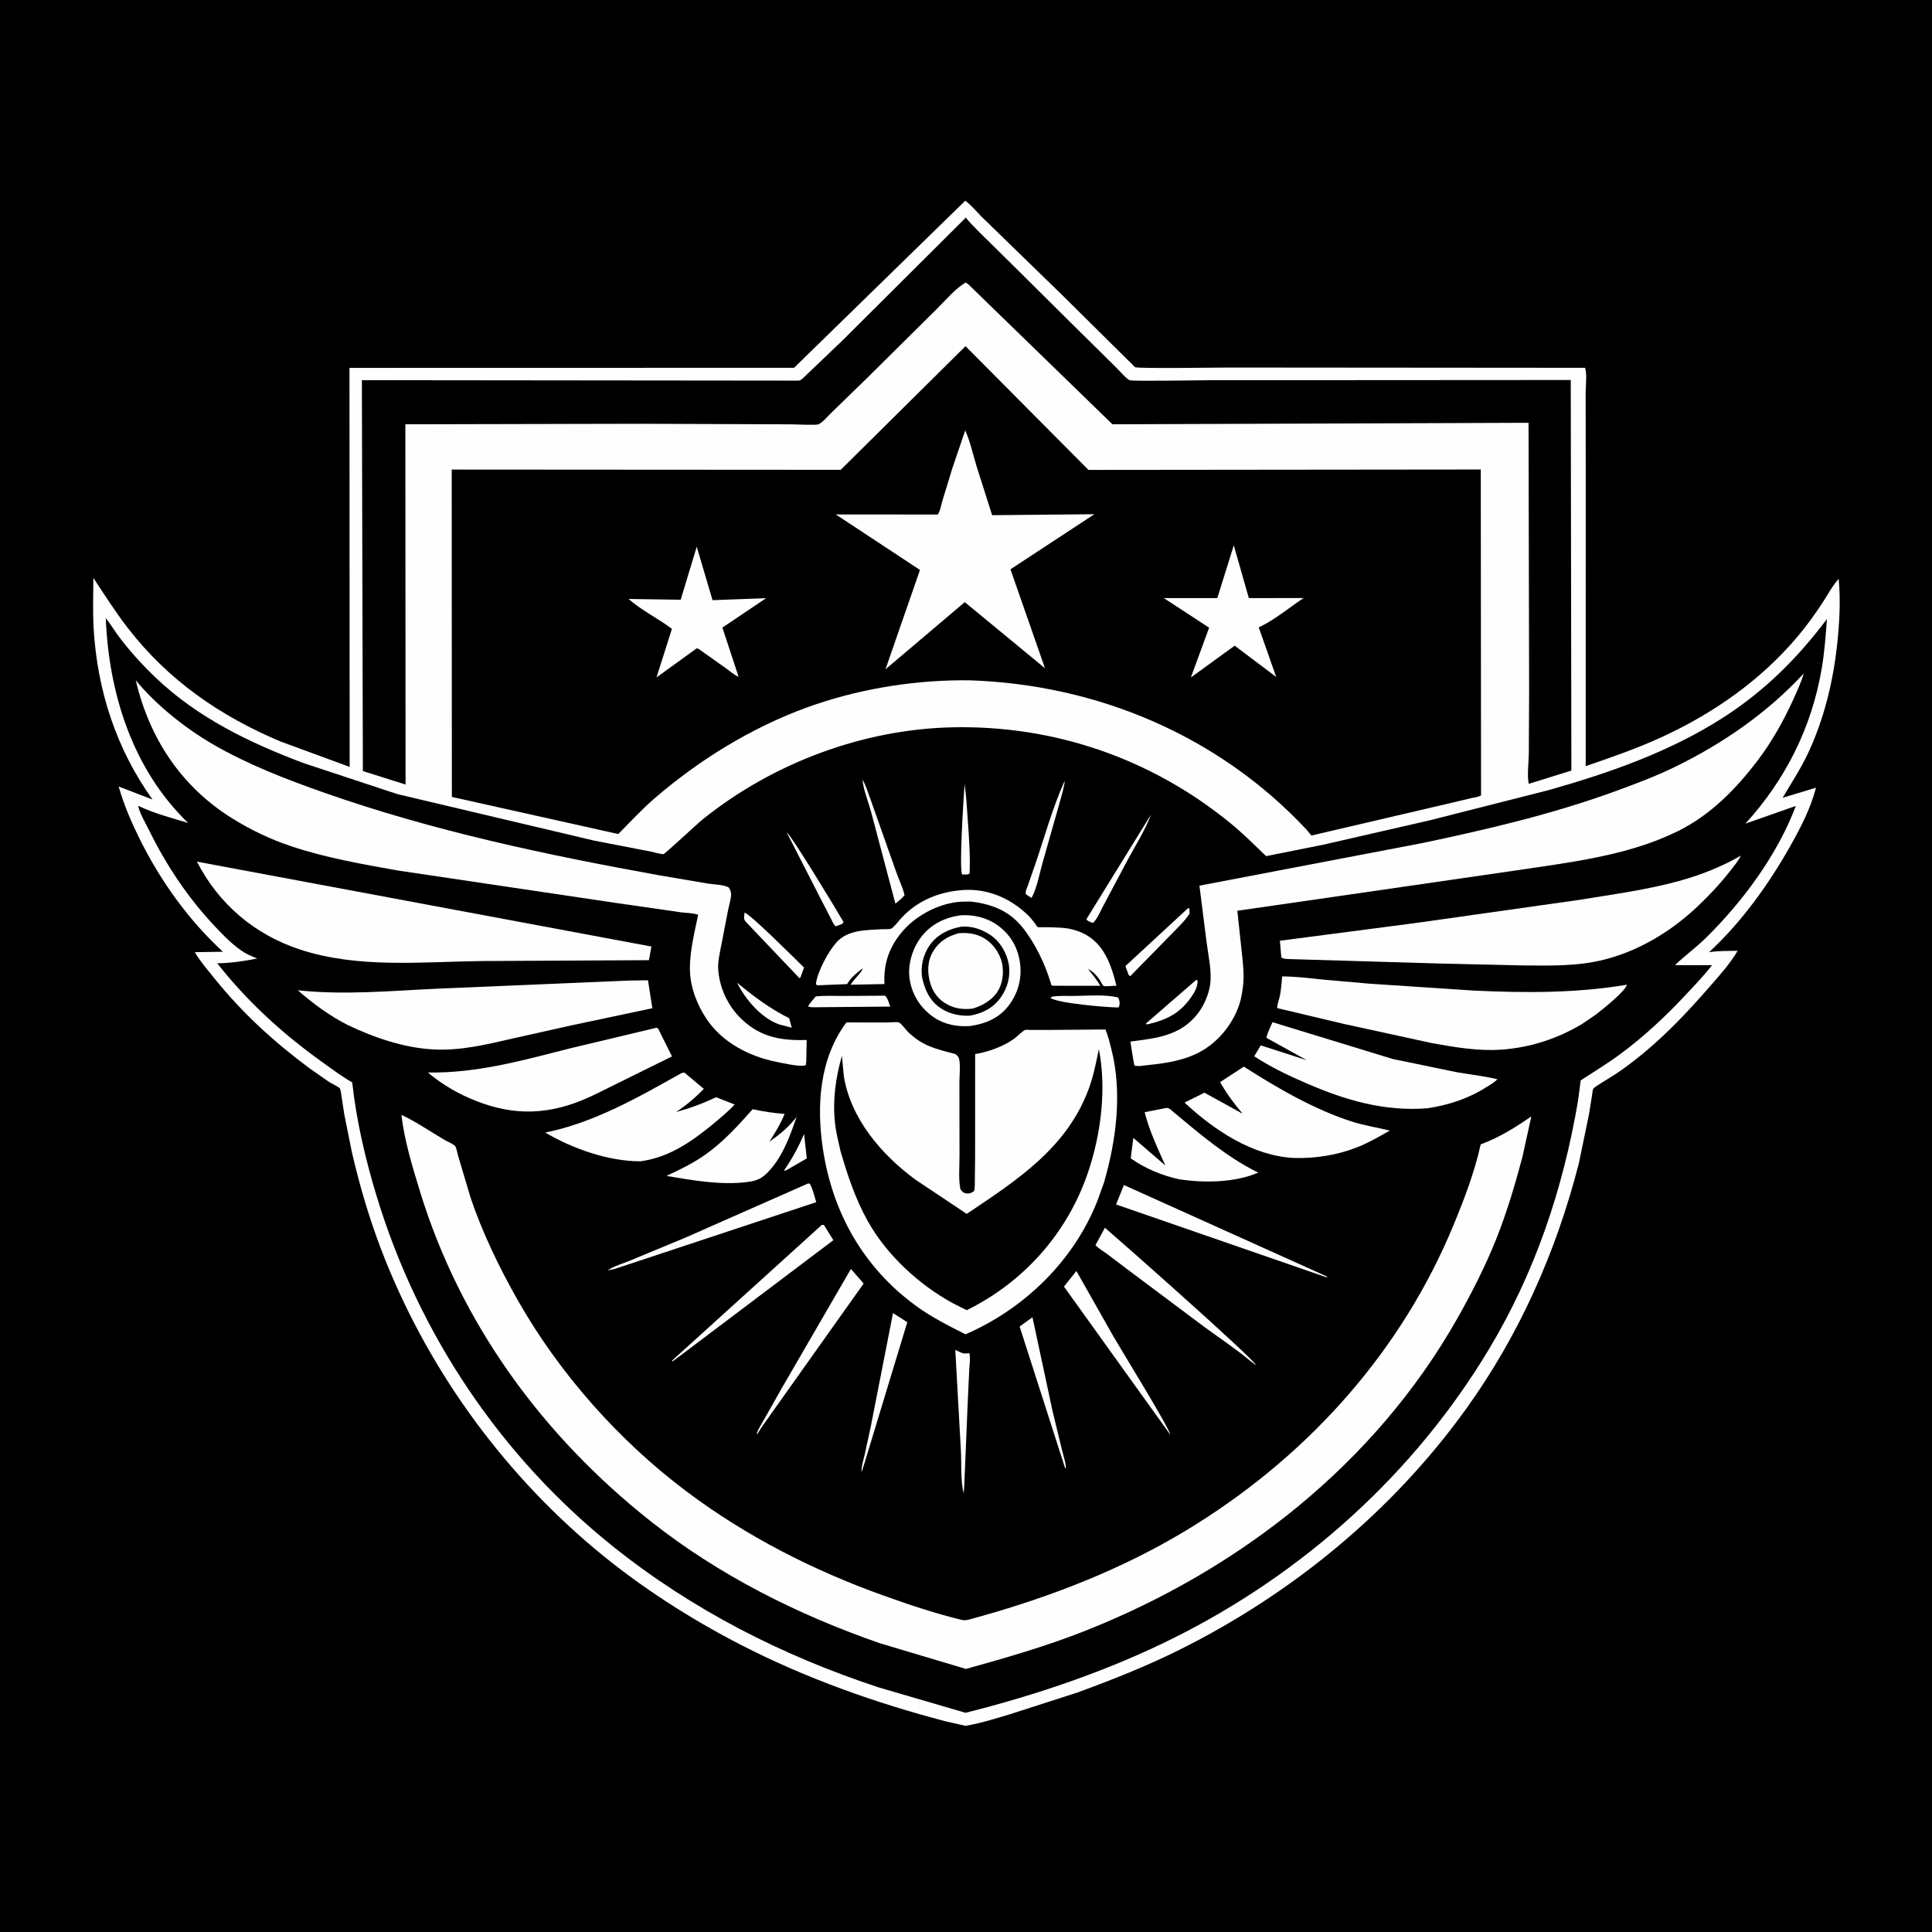
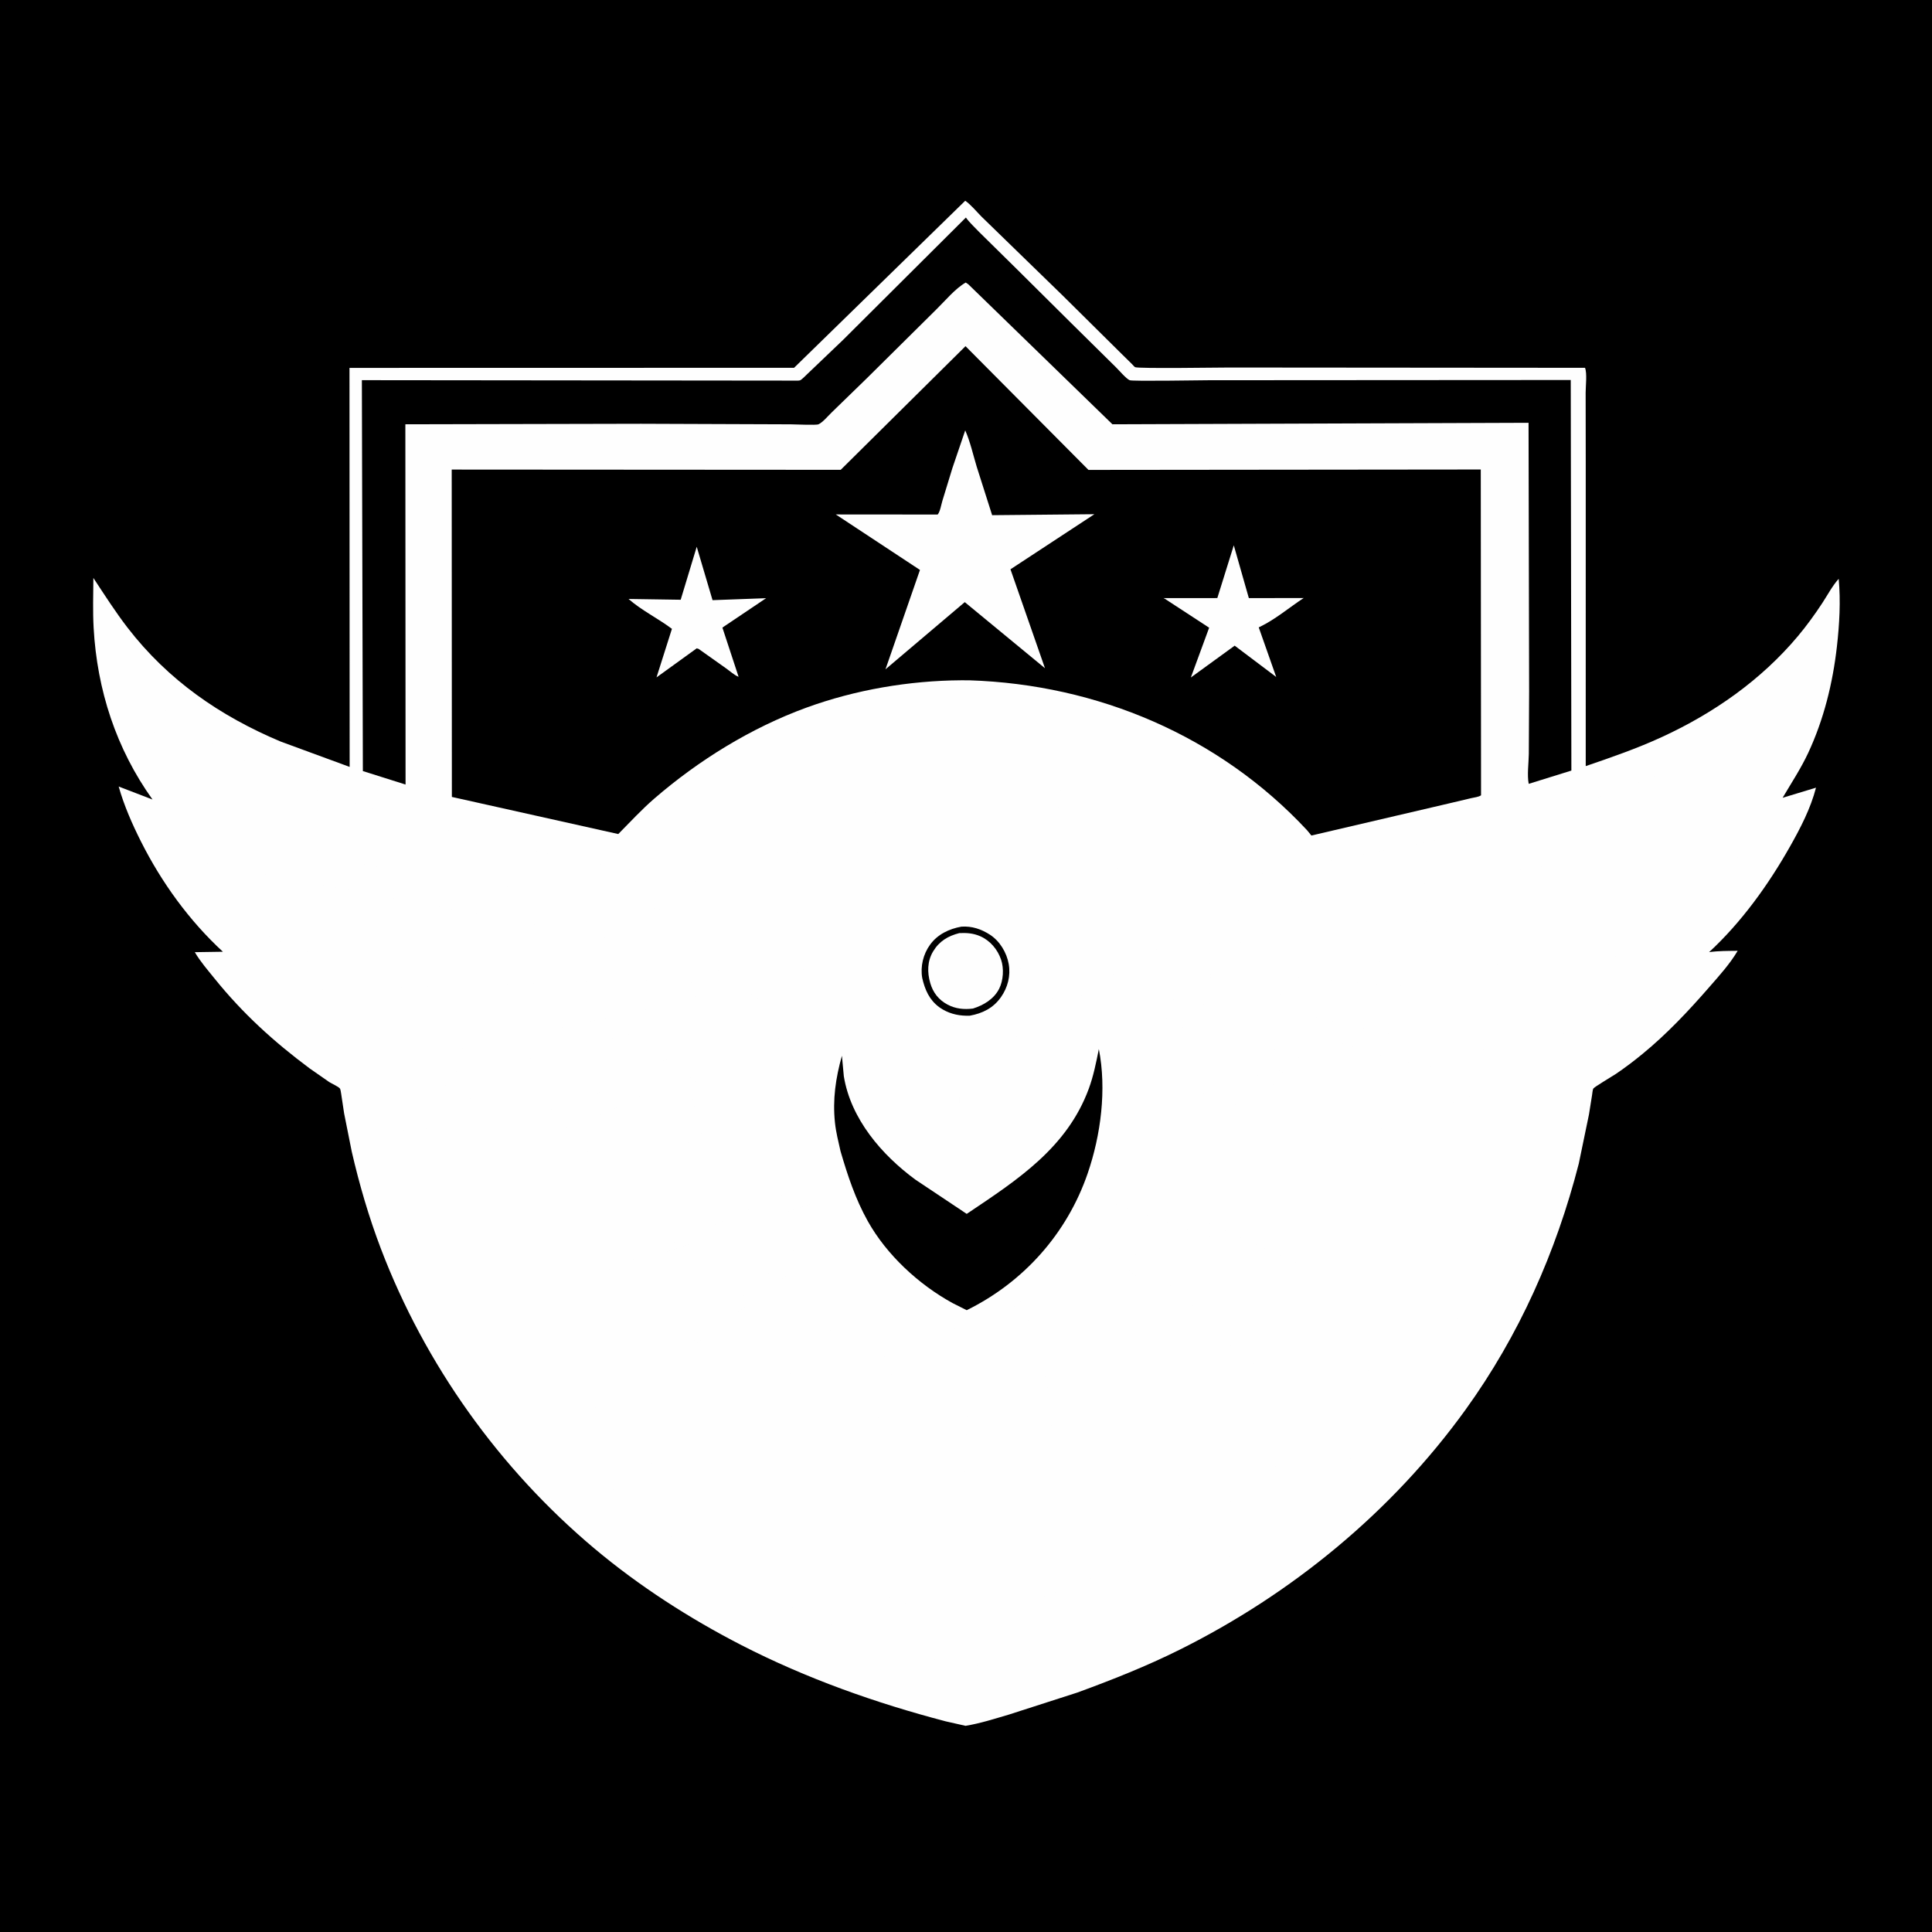
<svg xmlns="http://www.w3.org/2000/svg" version="1.1" style="display: block;" viewBox="0 0 2048 2048" width="1024" height="1024">
  <path transform="translate(0,0)" fill="rgb(0,0,0)" d="M -0 -0 L 2048 0 L 2048 2048 L -0 2048 L -0 -0 z" />
  <path transform="translate(0,0)" fill="rgb(254,254,254)" d="M 1023.2 212.784 C 1029.51 217.337 1034.95 224.077 1040.43 229.621 L 1126.5 313.294 L 1188.76 374.949 L 1199.69 385.688 C 1200.45 386.435 1202.45 388.84 1203.29 389.226 C 1206.92 390.891 1293.56 389.593 1303.15 389.594 L 1680.19 389.899 C 1682.54 395.726 1680.83 409.632 1680.85 416.23 L 1680.95 491.307 L 1680.94 812.109 C 1708.24 802.8 1735.54 793.312 1761.76 781.24 C 1816.58 756.004 1866.94 720.789 1905.88 674.317 C 1915.13 663.278 1923.8 651.327 1931.7 639.288 C 1937.28 630.778 1942.29 621.158 1949.08 613.568 C 1951.29 637.345 1949.87 661.825 1947.18 685.5 C 1942.79 724.177 1933.31 762.634 1916.82 798 C 1909.04 814.678 1898.96 829.87 1889.66 845.682 L 1925.04 834.964 C 1919.35 856.99 1908.63 877.616 1897.49 897.332 C 1874.58 937.875 1846.03 977.606 1811.71 1009.32 C 1821.74 1007.9 1831.9 1008.03 1842.02 1007.89 C 1833.51 1022.17 1822.6 1034.11 1811.72 1046.58 C 1789.69 1071.86 1767.01 1095.99 1741.02 1117.3 C 1731.94 1124.74 1722.64 1131.83 1712.9 1138.4 C 1709.64 1140.6 1689.81 1152.31 1688.94 1153.97 C 1688.2 1155.38 1687.95 1159.18 1687.65 1160.85 L 1684.36 1181.44 L 1673.56 1233.56 C 1649.45 1327.45 1610.29 1415.66 1553.46 1494.44 C 1475.48 1602.54 1369.54 1689.46 1250.41 1748.79 C 1215.27 1766.29 1178.9 1780.68 1142.06 1794.16 L 1069.5 1817.52 C 1054.36 1821.95 1039.12 1826.91 1023.52 1829.44 L 1002.66 1824.74 C 928.116 1805.24 854.63 1779.18 786 1743.94 C 731.108 1715.75 677.453 1681.24 630.174 1641.54 C 529.467 1556.97 450.522 1446.5 403.708 1323.55 C 390.967 1290.09 380.912 1255.64 372.87 1220.76 L 364.775 1180.2 L 361.669 1159.58 C 361.422 1158.29 361.046 1154.86 360.345 1153.89 C 358.934 1151.93 351.351 1148.5 349 1147.01 L 328.154 1132.49 C 290.169 1104.2 257.2 1074.22 227.431 1037.27 C 220.198 1028.29 212.341 1019.31 206.508 1009.34 L 236.286 1008.89 C 200.543 975.944 171.307 935.483 149.5 892.165 C 140.084 873.46 131.494 853.94 125.801 833.757 L 161.669 847.531 C 123.159 793.737 102.903 731.426 99.251 665.5 C 98.281 647.985 98.881 630.196 98.98 612.65 C 110.621 630.292 122.415 648.795 135.32 665.5 C 178.262 721.09 233.161 758.998 297.472 786.064 L 370.642 812.955 L 370.471 389.978 L 841.75 389.879 L 1023.2 212.784 z" />
  <path transform="translate(0,0)" fill="rgb(0,0,0)" d="M 1023.88 230.595 C 1027.79 236.032 1033.28 240.979 1037.89 245.879 L 1077.74 285.148 L 1134.94 341.922 L 1182.98 389.36 C 1186.11 392.413 1193.69 401.383 1197.48 403.044 C 1200.47 404.35 1272.68 403.064 1281.26 403.063 L 1665.06 402.821 L 1665.72 816.845 L 1620.51 830.904 C 1618.64 821.871 1620.48 808.758 1620.6 799.316 L 1620.93 732.913 L 1620.32 448.183 L 1179.23 449.77 L 1026.5 301.402 L 1023.72 299.5 C 1012.58 305.815 1001.7 319.109 992.5 328.061 L 918.678 401.187 L 881.767 437.047 C 878.063 440.605 872.207 447.68 867.686 449.754 C 865.07 450.953 843.332 449.799 838.499 449.804 L 679.55 449.219 L 429.697 449.771 L 429.909 831.646 L 384.65 817.357 L 383.604 402.997 L 841.313 403.469 C 842.958 403.413 846.542 403.683 847.992 403.197 C 849.94 402.543 854.467 397.625 856.145 396.142 L 893.644 360.333 L 1023.88 230.595 z" />
  <path transform="translate(0,0)" fill="rgb(0,0,0)" d="M 1023.48 366.96 L 1153.81 498.126 L 1569.68 497.692 L 1569.97 843.073 C 1567.2 844.91 1563.05 845.268 1559.82 846.009 L 1535.74 851.701 L 1390.14 885.7 L 1385.5 880.043 C 1292.38 780.046 1163.38 725.593 1027.69 721.162 L 1018.9 721.129 C 963.647 721.499 906.663 731.202 854.76 750.147 C 796.251 771.503 740.546 805.908 693.559 846.56 C 680.139 858.171 667.876 871.523 655.382 884.12 L 478.997 844.778 L 478.834 497.767 L 891.192 498.03 L 1023.48 366.96 z" />
  <path transform="translate(0,0)" fill="rgb(254,254,254)" d="M 738.559 579.593 L 755.324 636.206 L 812.095 634.109 L 765.77 665.267 L 782.928 717.421 C 778.576 715.83 773.967 711.556 770.095 708.792 L 740.5 687.825 L 738.545 687.265 L 695.926 718.063 L 712.27 666.595 C 697.602 655.548 679.955 646.977 666.282 634.922 L 721.551 635.76 L 738.559 579.593 z" />
  <path transform="translate(0,0)" fill="rgb(254,254,254)" d="M 1307.87 578.062 L 1323.83 634.03 L 1381.97 633.923 C 1366.73 643.927 1352.21 656.351 1335.82 664.333 L 1334.32 665.055 L 1352.83 717.612 L 1308.81 684.43 L 1262.36 718.162 L 1281.74 665.387 L 1234.84 634.757 L 1233.4 634.01 L 1290.41 633.977 L 1307.87 578.062 z" />
  <path transform="translate(0,0)" fill="rgb(254,254,254)" d="M 1023.18 456.221 C 1028.5 468.266 1031.51 482.014 1035.33 494.663 L 1051.71 546.119 L 1160.1 545.086 L 1071.14 603.48 L 1107.71 708.34 L 1022.69 638.277 L 938.648 709.499 L 975.203 604.167 L 885.981 545.338 L 993.988 545.427 C 996.629 542.203 997.703 535.077 998.933 531 L 1009.6 496.154 L 1023.18 456.221 z" />
-   <path transform="translate(0,0)" fill="rgb(0,0,0)" d="M 112.119 655.198 C 117.307 661.731 121.616 669.027 126.672 675.691 C 138.082 690.731 151.178 705.144 164.837 718.177 C 209.737 761.017 264.63 787.432 322.046 808.991 L 421.212 841.784 L 629.688 891.059 L 689.626 902.652 C 691.887 903.095 701.775 905.865 703.364 905.361 C 705.47 904.694 739.005 873.288 744.733 868.678 C 818.802 809.072 914.37 773.047 1009.61 770.98 C 1117.54 768.639 1220.16 803.996 1303.99 872.337 C 1317.38 883.252 1329.7 895.608 1342.17 907.551 L 1402.59 895.454 L 1516.31 869.4 L 1641.33 837.634 C 1705.96 819.379 1770.69 796.805 1827.43 760.138 C 1871.1 731.912 1905.52 697.541 1936.64 656.172 C 1935.25 674.02 1934.04 691.834 1930.97 709.5 C 1920.14 771.871 1892.64 826.436 1850.22 873.087 L 1903.68 854.312 C 1884.16 906.015 1847.42 955.812 1808.23 994.277 C 1797.86 1004.45 1786.02 1012.98 1775.56 1023.09 L 1814.81 1023.14 C 1806.02 1034.48 1796.08 1044.81 1786.27 1055.26 C 1765.09 1077.83 1742.72 1098.76 1717.82 1117.19 C 1704.18 1127.29 1689.78 1135.98 1675.6 1145.25 L 1672.73 1167.24 C 1656.79 1260.63 1627.34 1348.53 1578.48 1429.99 C 1499.29 1562.01 1381.74 1667.78 1244.08 1736.4 C 1174.51 1771.08 1098.89 1796.73 1023.52 1815.62 L 931.567 1788.76 C 829.36 1755.19 733.206 1706.21 649.119 1638.75 C 530.19 1543.35 443.287 1413.3 399.101 1267.49 C 387.221 1228.28 377.832 1188.11 373.367 1147.36 C 362.277 1141.13 351.592 1133.01 341.233 1125.6 C 299.405 1095.69 262.079 1061.58 230.242 1021.08 C 244.592 1021.04 258.596 1018.74 272.652 1016.12 C 268.023 1014.08 263.11 1012.23 258.792 1009.58 C 247.765 1002.79 237.487 992.251 228.62 982.875 C 199.34 951.913 176.602 917.827 157.789 879.653 C 154.049 872.064 148.244 862.365 146.404 854.176 C 163.691 862.355 181.173 866.849 199.395 872.338 C 140.584 815.536 115.331 735.139 112.119 655.198 z" />
  <path transform="translate(0,0)" fill="rgb(254,254,254)" d="M 852.346 1201.96 L 855.238 1227.96 L 834.5 1239.94 L 831.984 1241.11 L 831.24 1240.5 C 839.518 1228.59 846.786 1215.35 852.346 1201.96 z" />
  <path transform="translate(0,0)" fill="rgb(254,254,254)" d="M 1022.5 831.218 C 1024.43 844.125 1024.99 857.196 1025.94 870.205 C 1027.27 888.47 1028.59 907.661 1027.82 925.961 L 1025.5 927.014 L 1020 926.992 C 1016.42 922.529 1021.54 844.347 1022.5 831.218 z" />
  <path transform="translate(0,0)" fill="rgb(254,254,254)" d="M 781.279 1041.68 C 799.071 1056.36 815.894 1069 836.569 1079.38 L 839.28 1089.38 L 826.576 1086.16 C 807.021 1079.52 790.259 1059.45 781.279 1041.68 z" />
  <path transform="translate(0,0)" fill="rgb(254,254,254)" d="M 1115.44 1056.5 C 1122.74 1055.22 1131.4 1055.86 1138.87 1055.75 C 1153.58 1055.53 1170.61 1054.02 1184.92 1057.22 C 1185.54 1058.06 1185.85 1058.37 1186.19 1059.5 C 1187.12 1062.6 1187.31 1065.43 1185.5 1067.99 C 1173.01 1067.88 1120.81 1063.49 1113.4 1057.75 L 1115.44 1056.5 z" />
  <path transform="translate(0,0)" fill="rgb(254,254,254)" d="M 834.014 882.5 C 838.833 885.27 887.931 966.436 894.248 977.5 L 892.5 979.517 L 886 981.938 C 883.318 979.763 882.152 976.369 880.581 973.331 L 869.358 951.594 L 834.014 882.5 z" />
  <path transform="translate(0,0)" fill="rgb(254,254,254)" d="M 1128.26 828.5 L 1128.65 829 C 1127.07 838.382 1124.03 847.689 1121.55 856.884 L 1105.46 913.502 C 1101.98 925.45 1099.44 940.885 1093.5 951.802 L 1090.5 949.967 L 1087.5 947.941 C 1086.71 944.813 1088.38 942.07 1089.44 939.055 L 1097.37 916.252 C 1107.3 887.308 1115.72 856.404 1128.26 828.5 z" />
  <path transform="translate(0,0)" fill="rgb(254,254,254)" d="M 1268.32 1038.5 L 1269.6 1040 C 1269.19 1045.47 1267.69 1049.36 1264.72 1053.98 C 1252.3 1073.33 1238.24 1080.74 1216.5 1085.83 L 1215 1085.68 L 1214.82 1084.9 L 1268.32 1038.5 z" />
  <path transform="translate(0,0)" fill="rgb(254,254,254)" d="M 1220.07 863.492 C 1213.65 880.865 1202.59 897.778 1193.94 914.235 L 1169.72 959.818 C 1166.64 965.511 1163.23 974.177 1158.5 978.442 L 1153.82 976.5 L 1151.43 974.726 L 1220.07 863.492 z" />
  <path transform="translate(0,0)" fill="rgb(254,254,254)" d="M 1259.6 962.5 L 1260.83 963.281 L 1260.93 968.5 C 1256.04 976.471 1247.88 983.743 1241.42 990.585 L 1198.03 1034.86 L 1196.4 1033.5 L 1193 1024.06 L 1259.6 962.5 z" />
  <path transform="translate(0,0)" fill="rgb(254,254,254)" d="M 789.278 967.5 C 794.47 968.028 843.762 1017.29 852.29 1025.64 L 849.488 1033.5 C 848.892 1035.37 849.015 1035.52 847.5 1036.97 L 790.224 976.764 C 787.883 973.803 788.984 971.094 789.278 967.5 z" />
  <path transform="translate(0,0)" fill="rgb(254,254,254)" d="M 914.302 826.5 C 918.251 833.214 920.65 841.919 923.439 849.21 L 949.723 923.536 C 952.564 931.826 956.977 940.601 958.893 949 L 955.297 952.787 L 949.163 957.857 L 923.556 861.232 C 920.655 850.284 915.296 837.606 914.302 826.5 z" />
  <path transform="translate(0,0)" fill="rgb(254,254,254)" d="M 936.719 1055.5 L 938.035 1055.39 C 940.979 1057.65 942.352 1063.57 943.66 1067.03 L 864.163 1067.74 C 861.561 1067.7 858.832 1067.99 856.5 1066.68 C 858.932 1062.94 861.816 1059.66 864.707 1056.28 C 873.644 1055.24 883.04 1055.76 892.048 1055.75 L 936.719 1055.5 z" />
  <path transform="translate(0,0)" fill="rgb(254,254,254)" d="M 1012.65 1430.98 C 1015.83 1432.16 1019.66 1434.92 1023.04 1434.77 C 1024.53 1434.71 1026.02 1434.49 1027.55 1434.46 C 1028.84 1439.58 1027.71 1446.45 1027.45 1451.75 L 1025.97 1483.35 L 1022.16 1574.75 L 1021.57 1583 C 1018.04 1569.59 1019.37 1551.58 1018.58 1537.53 L 1012.65 1430.98 z" />
  <path transform="translate(0,0)" fill="rgb(254,254,254)" d="M 1094.46 1396.33 L 1115.87 1496.31 L 1125.8 1537.25 C 1127.26 1543.34 1129.98 1550.77 1129.84 1556.97 C 1128.45 1555.76 1127.62 1551.64 1126.98 1549.78 L 1080.84 1406.17 L 1094.46 1396.33 z" />
  <path transform="translate(0,0)" fill="rgb(254,254,254)" d="M 946.639 1391.9 L 961.761 1401.61 L 916.466 1550.75 L 913.276 1560.66 C 912.88 1554.93 915.246 1547.88 916.534 1542.25 L 922.918 1512.9 L 946.639 1391.9 z" />
-   <path transform="translate(0,0)" fill="rgb(254,254,254)" d="M 1140.99 1347.28 L 1180.44 1416.95 C 1188.03 1430.16 1240.5 1515.2 1240.5 1520.84 L 1235.86 1514.32 L 1127.84 1363.84 L 1140.99 1347.28 z" />
  <path transform="translate(0,0)" fill="rgb(254,254,254)" d="M 901.993 1345.16 L 915.514 1360.58 L 808.024 1511.91 L 802.897 1520 L 802.066 1520 C 803.985 1514.22 807.916 1508.48 810.871 1503.15 L 828.303 1472.22 L 901.993 1345.16 z" />
  <path transform="translate(0,0)" fill="rgb(254,254,254)" d="M 871.097 1298.5 L 873.361 1298.45 L 883.399 1314.64 L 719.931 1437.97 L 713 1443.04 L 712.183 1442.5 L 871.097 1298.5 z" />
  <path transform="translate(0,0)" fill="rgb(254,254,254)" d="M 1171.27 1301.45 C 1186.26 1314.2 1330.01 1441.17 1331.5 1447.25 L 1325.65 1442.87 C 1309.87 1429.7 1292.51 1418.2 1275.93 1406.06 L 1193.99 1344.75 L 1173.23 1329.01 C 1169.27 1326.12 1164.57 1323.46 1161.23 1319.91 L 1171.27 1301.45 z" />
  <path transform="translate(0,0)" fill="rgb(254,254,254)" d="M 1191.39 1256.18 L 1406.93 1353.31 L 1406.5 1354.03 L 1403 1352.91 L 1183.09 1276.78 L 1191.39 1256.18 z" />
  <path transform="translate(0,0)" fill="rgb(254,254,254)" d="M 856.658 1254.5 L 857.773 1254.59 C 860.4 1255.6 864.053 1270.66 865.244 1274.36 L 651.267 1345.23 L 644.158 1346.68 C 650.463 1342.16 660.64 1339.31 667.855 1336.3 L 726.342 1312.03 L 856.658 1254.5 z" />
-   <path transform="translate(0,0)" fill="rgb(254,254,254)" d="M 797.864 1175.82 C 809.209 1178.22 820.11 1179.96 831.704 1180.8 C 827.487 1191.34 821.652 1200.8 815.529 1210.31 C 827.148 1202.1 835.559 1195.27 844.49 1183.96 C 838.145 1202.09 831.125 1222.01 818.849 1237.07 C 810.908 1246.82 805.105 1251.66 792.208 1252.97 C 764.553 1256.6 733.701 1251.15 706.4 1246.5 C 720.598 1239.99 734.663 1233.14 747.469 1224.11 C 766.79 1210.49 782.233 1193.38 797.864 1175.82 z" />
-   <path transform="translate(0,0)" fill="rgb(254,254,254)" d="M 1236.21 1174.5 C 1239.56 1174.19 1241.96 1177.19 1244.42 1179.24 C 1272.93 1202.91 1300.32 1226.51 1333.77 1243.02 C 1308.97 1253.74 1276.48 1254.02 1250.23 1250.17 C 1231.92 1246.14 1213.97 1238.79 1198.62 1227.9 L 1201.36 1206.19 L 1235.27 1235.45 C 1227.17 1217.1 1218.23 1198.52 1213.41 1178.99 L 1236.21 1174.5 z" />
  <path transform="translate(0,0)" fill="rgb(254,254,254)" d="M 722.443 1137.5 L 725.5 1136.97 L 746.087 1154.25 C 736.758 1163.8 727.702 1171.55 716.544 1178.83 C 731.496 1174.72 745.15 1169.71 759.185 1163.11 L 778.767 1170.83 C 771.284 1178.87 762.55 1186.01 754.068 1192.99 C 731.919 1211.21 707.789 1227.26 678.822 1231.04 C 644.855 1231.01 606.997 1217.7 578.029 1200.56 C 630.032 1189.98 676.586 1163.2 722.443 1137.5 z" />
  <path transform="translate(0,0)" fill="rgb(254,254,254)" d="M 1021.56 943.416 C 1047.07 941.906 1070.92 952.103 1089.23 969.709 C 1092.13 972.504 1094.62 975.47 1097 978.716 C 1097.54 979.441 1099.24 982.227 1099.79 982.61 C 1100.51 983.113 1107.53 982.826 1109.16 982.88 C 1118.39 983.187 1128.39 982.974 1137.31 985.389 L 1139 985.877 C 1143.78 987.223 1147.92 988.964 1152.17 991.487 C 1171.36 1002.87 1178.36 1024.39 1183.46 1044.87 C 1180.91 1044.9 1171.34 1045.94 1169.59 1045.04 C 1168.97 1044.71 1166.28 1039.45 1165.65 1038.51 C 1162.9 1034.44 1157.94 1029.18 1153.4 1027.2 C 1158.15 1033.18 1162.54 1038.35 1166.44 1044.99 L 1116.58 1044.93 C 1114.07 1044.64 1114.54 1044.37 1113.86 1042.07 C 1107.98 1022.1 1097.16 999.72 1084.15 983.407 C 1069.76 965.361 1051.32 958.316 1029 955.661 L 1019.7 955.816 C 997.29 956.775 972.8 969.248 957.92 985.879 C 943.072 1002.47 936.322 1020.91 937.588 1043.13 L 901.605 1043.84 L 903.053 1041.75 C 905.314 1038.44 914.5 1029.31 914.5 1026.51 C 908.285 1031.13 902.83 1035.45 898.633 1042.14 L 897.991 1043.19 L 865.816 1044.5 L 864.9 1042.5 C 866.991 1029.37 877.814 1008.8 886.805 998.839 C 898.93 985.4 918.861 985.967 935.392 985 C 937.645 984.868 942.572 985.205 944.529 984.471 C 947.253 983.448 953.179 975.612 955.323 973.292 C 972.971 954.19 996.038 945.15 1021.56 943.416 z" />
  <path transform="translate(0,0)" fill="rgb(254,254,254)" d="M 1318.51 1130.66 C 1353.52 1153.13 1393.59 1176.35 1433.21 1188.96 C 1446.32 1193.14 1459.93 1195.22 1473.28 1198.46 C 1462.45 1204.54 1451.37 1211.03 1439.84 1215.68 C 1418.2 1224.39 1395.01 1228.12 1371.75 1227.5 C 1327.69 1225.33 1287 1197.94 1255.66 1168.78 L 1276.77 1158.31 L 1317.28 1180.63 C 1308.45 1170.37 1300.03 1158.89 1293.34 1147.09 L 1318.51 1130.66 z" />
  <path transform="translate(0,0)" fill="rgb(254,254,254)" d="M 1348.9 1083.57 L 1476.29 1122.56 L 1544.33 1136.61 C 1558.65 1139.05 1573.08 1140.72 1587.25 1143.97 C 1584.63 1147.22 1579.57 1149.9 1576.05 1152.16 C 1556.81 1164.49 1535.63 1171.43 1513.13 1174.81 C 1467.66 1178.38 1426.91 1166.49 1385.51 1148.63 C 1366.01 1140.22 1347.32 1131.31 1329.49 1119.7 L 1336.48 1108.13 L 1385.33 1123.91 L 1342.55 1100.18 C 1343.23 1095 1346.88 1088.51 1348.9 1083.57 z" />
  <path transform="translate(0,0)" fill="rgb(254,254,254)" d="M 1017.66 970.31 C 1031.15 969.258 1045.26 972.376 1056.51 980.134 C 1070.05 989.464 1078.36 1002.76 1080.98 1018.96 C 1083.75 1036.04 1079.68 1052.26 1069.18 1066.03 C 1058.97 1079.44 1044.46 1085.31 1028.25 1087.64 C 1015.1 1088.61 1001.36 1086.13 990.245 1078.64 C 976.196 1069.17 966.96 1054.97 964.314 1038.33 C 961.9 1023.14 966.954 1005.94 976.171 993.683 C 986.476 979.973 1000.98 972.819 1017.66 970.31 z" />
  <path transform="translate(0,0)" fill="rgb(0,0,0)" d="M 1019.15 982.283 C 1030.26 981.545 1040.08 984.827 1049.36 990.81 C 1059.82 997.551 1067.19 1009.86 1069.3 1021.99 C 1071.46 1034.38 1068.23 1046.84 1061.03 1057.06 C 1052.91 1068.59 1041.6 1074.21 1028.01 1076.68 C 1018.03 1077.06 1008.27 1075.23 999.546 1070.19 C 988.011 1063.52 982.153 1053.57 978.674 1041.01 L 977.584 1036.62 C 975.496 1024.38 978.666 1011.37 985.941 1001.37 C 993.926 990.386 1006.12 984.612 1019.15 982.283 z" />
  <path transform="translate(0,0)" fill="rgb(254,254,254)" d="M 1016.97 989.111 C 1024.79 988.778 1031.72 989.238 1039 992.405 C 1049.62 997.025 1057.5 1006.44 1061.2 1017.31 C 1064.37 1026.61 1063.58 1039.4 1059.16 1048.09 C 1053.58 1059.05 1042.76 1065.53 1031.42 1069.09 C 1022.01 1070.33 1012.87 1069.39 1004.43 1064.9 C 995.036 1059.9 989.057 1052.23 986.105 1042.07 C 982.819 1030.77 982.937 1018.88 989.143 1008.54 C 995.696 997.618 1004.96 992.181 1016.97 989.111 z" />
  <path transform="translate(0,0)" fill="rgb(254,254,254)" d="M 695.681 1089.5 L 697.461 1090.03 L 712.347 1119.83 L 652.413 1149.45 C 638.349 1156.37 624.156 1163.94 609.396 1169.23 C 567.298 1184.3 530.275 1179.85 490.552 1160.9 C 476.933 1154.15 465.195 1146.59 453.512 1136.87 C 505.429 1137.82 554.261 1124.02 604.114 1111.33 L 695.681 1089.5 z" />
-   <path transform="translate(0,0)" fill="rgb(254,254,254)" d="M 665.518 1039.47 L 686.884 1039.13 L 691.52 1068.76 L 605.969 1086.87 L 544.159 1100.68 C 516.084 1107.15 488.986 1113.88 459.906 1112.46 C 428.511 1110.92 396.391 1099.88 368.275 1086.41 C 348.595 1076.3 332.263 1064.11 315.621 1049.73 C 364.213 1055.04 414.391 1050.35 463.082 1048.06 L 665.518 1039.47 z" />
+   <path transform="translate(0,0)" fill="rgb(254,254,254)" d="M 665.518 1039.47 L 686.884 1039.13 L 691.52 1068.76 L 605.969 1086.87 L 544.159 1100.68 C 516.084 1107.15 488.986 1113.88 459.906 1112.46 C 428.511 1110.92 396.391 1099.88 368.275 1086.41 C 348.595 1076.3 332.263 1064.11 315.621 1049.73 L 665.518 1039.47 z" />
  <path transform="translate(0,0)" fill="rgb(254,254,254)" d="M 1359.2 1035.01 C 1374.24 1035.15 1389.54 1037.12 1404.5 1038.61 L 1451.73 1042.75 L 1562.93 1050.1 C 1617.07 1052.6 1671.04 1052.85 1724.63 1043.83 C 1722.68 1051.05 1698.16 1070.52 1691.42 1075.67 L 1676.89 1085.56 C 1650.96 1101.09 1621.95 1110.5 1591.77 1112.64 C 1566.84 1114.42 1541.87 1110.07 1517.42 1105.64 L 1424.02 1085.29 L 1353.81 1068.61 C 1353.91 1064.31 1355.92 1059.75 1356.75 1055.5 C 1358.05 1048.82 1358.49 1041.78 1359.2 1035.01 z" />
  <path transform="translate(0,0)" fill="rgb(254,254,254)" d="M 208.747 913.379 L 690.493 1003.36 L 687.918 1017.83 L 509.978 1018.75 C 446.467 1019.58 379.605 1026.69 318.264 1006.62 C 270.025 990.841 231.963 958.53 208.747 913.379 z" />
  <path transform="translate(0,0)" fill="rgb(254,254,254)" d="M 1845.38 906.996 C 1842.65 912.705 1837.86 918.306 1833.98 923.293 C 1823.77 936.432 1812.47 948.511 1800.43 959.976 C 1772.4 986.646 1738.93 1007.28 1701.3 1017.05 C 1673.11 1024.38 1644.1 1023.61 1615.22 1023.42 L 1524.4 1021.32 L 1366.37 1016.65 C 1363.52 1016.46 1360.71 1016.61 1358.26 1014.96 L 1356.74 997.232 L 1503.5 978.048 L 1673.75 953.956 C 1709.44 948.083 1746.35 943.251 1781.18 933.516 C 1803.08 927.397 1825.73 918.524 1845.38 906.996 z" />
  <path transform="translate(0,0)" fill="rgb(254,254,254)" d="M 143.912 721.123 C 165.575 747.425 196.489 772.06 225.862 789.085 C 262.739 810.46 303.696 826.246 343.814 840.346 C 458.986 880.827 578.757 906.202 698.68 927.83 L 750.418 936.631 C 755.945 937.538 768.837 937.777 772.816 941.092 C 773.743 942.929 774.885 945.091 774.977 947.185 C 775.2 952.256 772.95 959.141 771.915 964.182 L 764.487 1002.46 C 763.133 1009.83 761.02 1018.34 761.281 1025.81 C 761.996 1046.23 771.448 1066.36 786.186 1080.41 C 806.338 1099.61 828.279 1103.27 855.123 1102.42 L 854.662 1125.25 L 854.226 1129.02 C 849.176 1131.59 829.19 1126.83 823.086 1125.61 C 793.992 1119.81 765.236 1104.9 748.61 1079.6 C 738.844 1064.74 731.891 1046.95 731.381 1029 C 730.833 1009.68 736.145 988.61 740.08 969.731 C 735.051 967.716 727.358 967.885 721.877 967.086 L 655.381 957.518 L 420.933 922.656 C 383.066 915.858 345.246 909.296 308.641 897.057 C 286.851 889.772 266.439 880.056 246.904 867.984 C 192.37 834.285 158.423 782.984 143.912 721.123 z" />
  <path transform="translate(0,0)" fill="rgb(254,254,254)" d="M 1912.05 713.955 C 1909.27 723.34 1904.98 732.559 1900.95 741.468 C 1890.82 763.807 1878.5 785.878 1863.7 805.431 C 1840.25 836.398 1813.38 863.925 1778.14 881.294 C 1725.3 907.342 1663.01 914.27 1605.28 922.933 L 1488 939.952 L 1311.63 965.44 L 1316.29 1009 C 1317.65 1021.32 1319.2 1034.36 1317.49 1046.7 L 1317.22 1048.5 C 1316.33 1054.79 1315.17 1061.06 1312.95 1067.04 C 1304.63 1089.41 1287.71 1108.53 1265.74 1118.17 C 1250.29 1124.95 1232.65 1127.48 1216 1129.1 C 1211.99 1129.48 1206.31 1130.86 1202.5 1129.4 L 1201.35 1123.46 L 1198.25 1104.12 C 1225.86 1100.48 1251.12 1098.14 1269.53 1074.63 C 1276.09 1066.26 1281.16 1054.63 1282.73 1044.19 C 1284.86 1030.09 1280.86 1013.09 1279.07 999 L 1271.46 938.841 L 1507.2 893.791 C 1576.47 879.209 1645.44 863.14 1712.05 838.819 C 1733.31 831.058 1754.95 822.986 1775.3 813.059 C 1826.67 787.989 1873.07 755.867 1912.05 713.955 z" />
  <path transform="translate(0,0)" fill="rgb(254,254,254)" d="M 897.258 1083.81 L 940.786 1083.87 C 943.082 1083.88 951.194 1083.04 952.974 1083.89 C 955.687 1085.19 960.137 1091.54 962.5 1093.85 C 978.055 1109.02 992.526 1112.05 1012.78 1117.31 C 1013.6 1118.14 1015.42 1119.54 1015.92 1120.5 C 1018.64 1125.69 1017.01 1140.81 1017.01 1146.75 L 1017.12 1224.69 C 1017.17 1236.21 1015.86 1249.28 1018.04 1260.5 C 1019.71 1262.85 1020.9 1264.47 1024 1264.98 C 1027.53 1265.57 1029.7 1264.58 1032.5 1262.69 C 1033.65 1258.92 1033.3 1254.46 1033.38 1250.51 L 1033.66 1225.69 L 1033.7 1117.36 C 1047.92 1115.06 1063.8 1109.27 1075.5 1100.77 C 1078.36 1098.69 1083.88 1092.77 1086.86 1091.75 C 1087.82 1091.43 1090.88 1091.77 1091.92 1091.77 L 1108.48 1091.8 L 1171.7 1091.3 C 1174.65 1097.65 1176.42 1105.63 1178.16 1112.45 C 1189.87 1158.25 1183.22 1209.05 1170.24 1253.7 L 1163.26 1273.02 C 1138.11 1336.7 1085.77 1387.42 1023.49 1414.42 C 1005.44 1405.34 987.276 1396.17 970.904 1384.22 C 915.341 1343.66 882.509 1285.56 872.328 1218 C 865.41 1172.09 868.584 1122.14 897.258 1083.81 z" />
  <path transform="translate(0,0)" fill="rgb(0,0,0)" d="M 1164.83 1112.06 C 1173.22 1154.73 1166.99 1203.17 1152.93 1244 C 1131 1307.71 1084.96 1359.21 1024.74 1388.86 L 1009.74 1381.31 C 973.854 1361.61 939.862 1330.25 919.804 1294.32 C 906.709 1270.86 898.513 1246.03 891.011 1220.38 C 888.748 1210.3 886.182 1200.39 885.097 1190.08 C 882.504 1165.44 885.835 1142.81 892.466 1119.13 L 894.484 1140.77 C 901.753 1185.91 934.609 1224.25 970.553 1250.6 L 1024.74 1286.75 L 1026.5 1285.61 C 1079.06 1250.35 1131.13 1216.44 1154.11 1154.21 C 1159.16 1140.51 1161.95 1126.33 1164.83 1112.06 z" />
  <path transform="translate(0,0)" fill="rgb(254,254,254)" d="M 425.517 1181.8 C 441.1 1189.09 456.35 1199.61 471.205 1208.36 C 473.649 1209.79 480.958 1212.91 482.514 1214.92 C 483.856 1216.66 484.971 1223.06 485.668 1225.38 L 498.753 1269.34 C 511.291 1306.61 529.162 1343.54 548.539 1377.74 C 592.858 1455.96 656.097 1527.23 727.965 1581.16 C 791.144 1628.58 861.915 1664.6 936.145 1691.21 C 963.122 1700.88 991.34 1710.37 1019.21 1717.1 C 1023.66 1718.17 1027.24 1716.77 1031.48 1715.64 L 1054.75 1709.03 C 1130.36 1686.57 1201.99 1657.34 1268.91 1615.19 C 1389.89 1538.99 1486.05 1431.06 1540.83 1298.55 C 1551.96 1271.63 1562.94 1242.87 1569.3 1214.38 C 1569.75 1212.36 1570.07 1212.91 1571.86 1212.23 C 1590.3 1205.15 1607.08 1194.62 1623.27 1183.44 L 1613.87 1226.29 C 1606.12 1255.52 1597.46 1284.71 1586.29 1312.84 C 1574.83 1341.69 1560.34 1370.14 1545.08 1397.15 C 1457.98 1551.32 1314.25 1663.76 1150.95 1728.5 C 1109.49 1744.94 1066.84 1757.23 1023.92 1769.14 L 932.791 1741.94 C 845.878 1711.8 762.256 1669.92 689.895 1612.71 C 575.252 1522.08 488.203 1403.18 445.163 1262.84 C 437.04 1236.35 428.753 1209.39 425.517 1181.8 z" />
</svg>